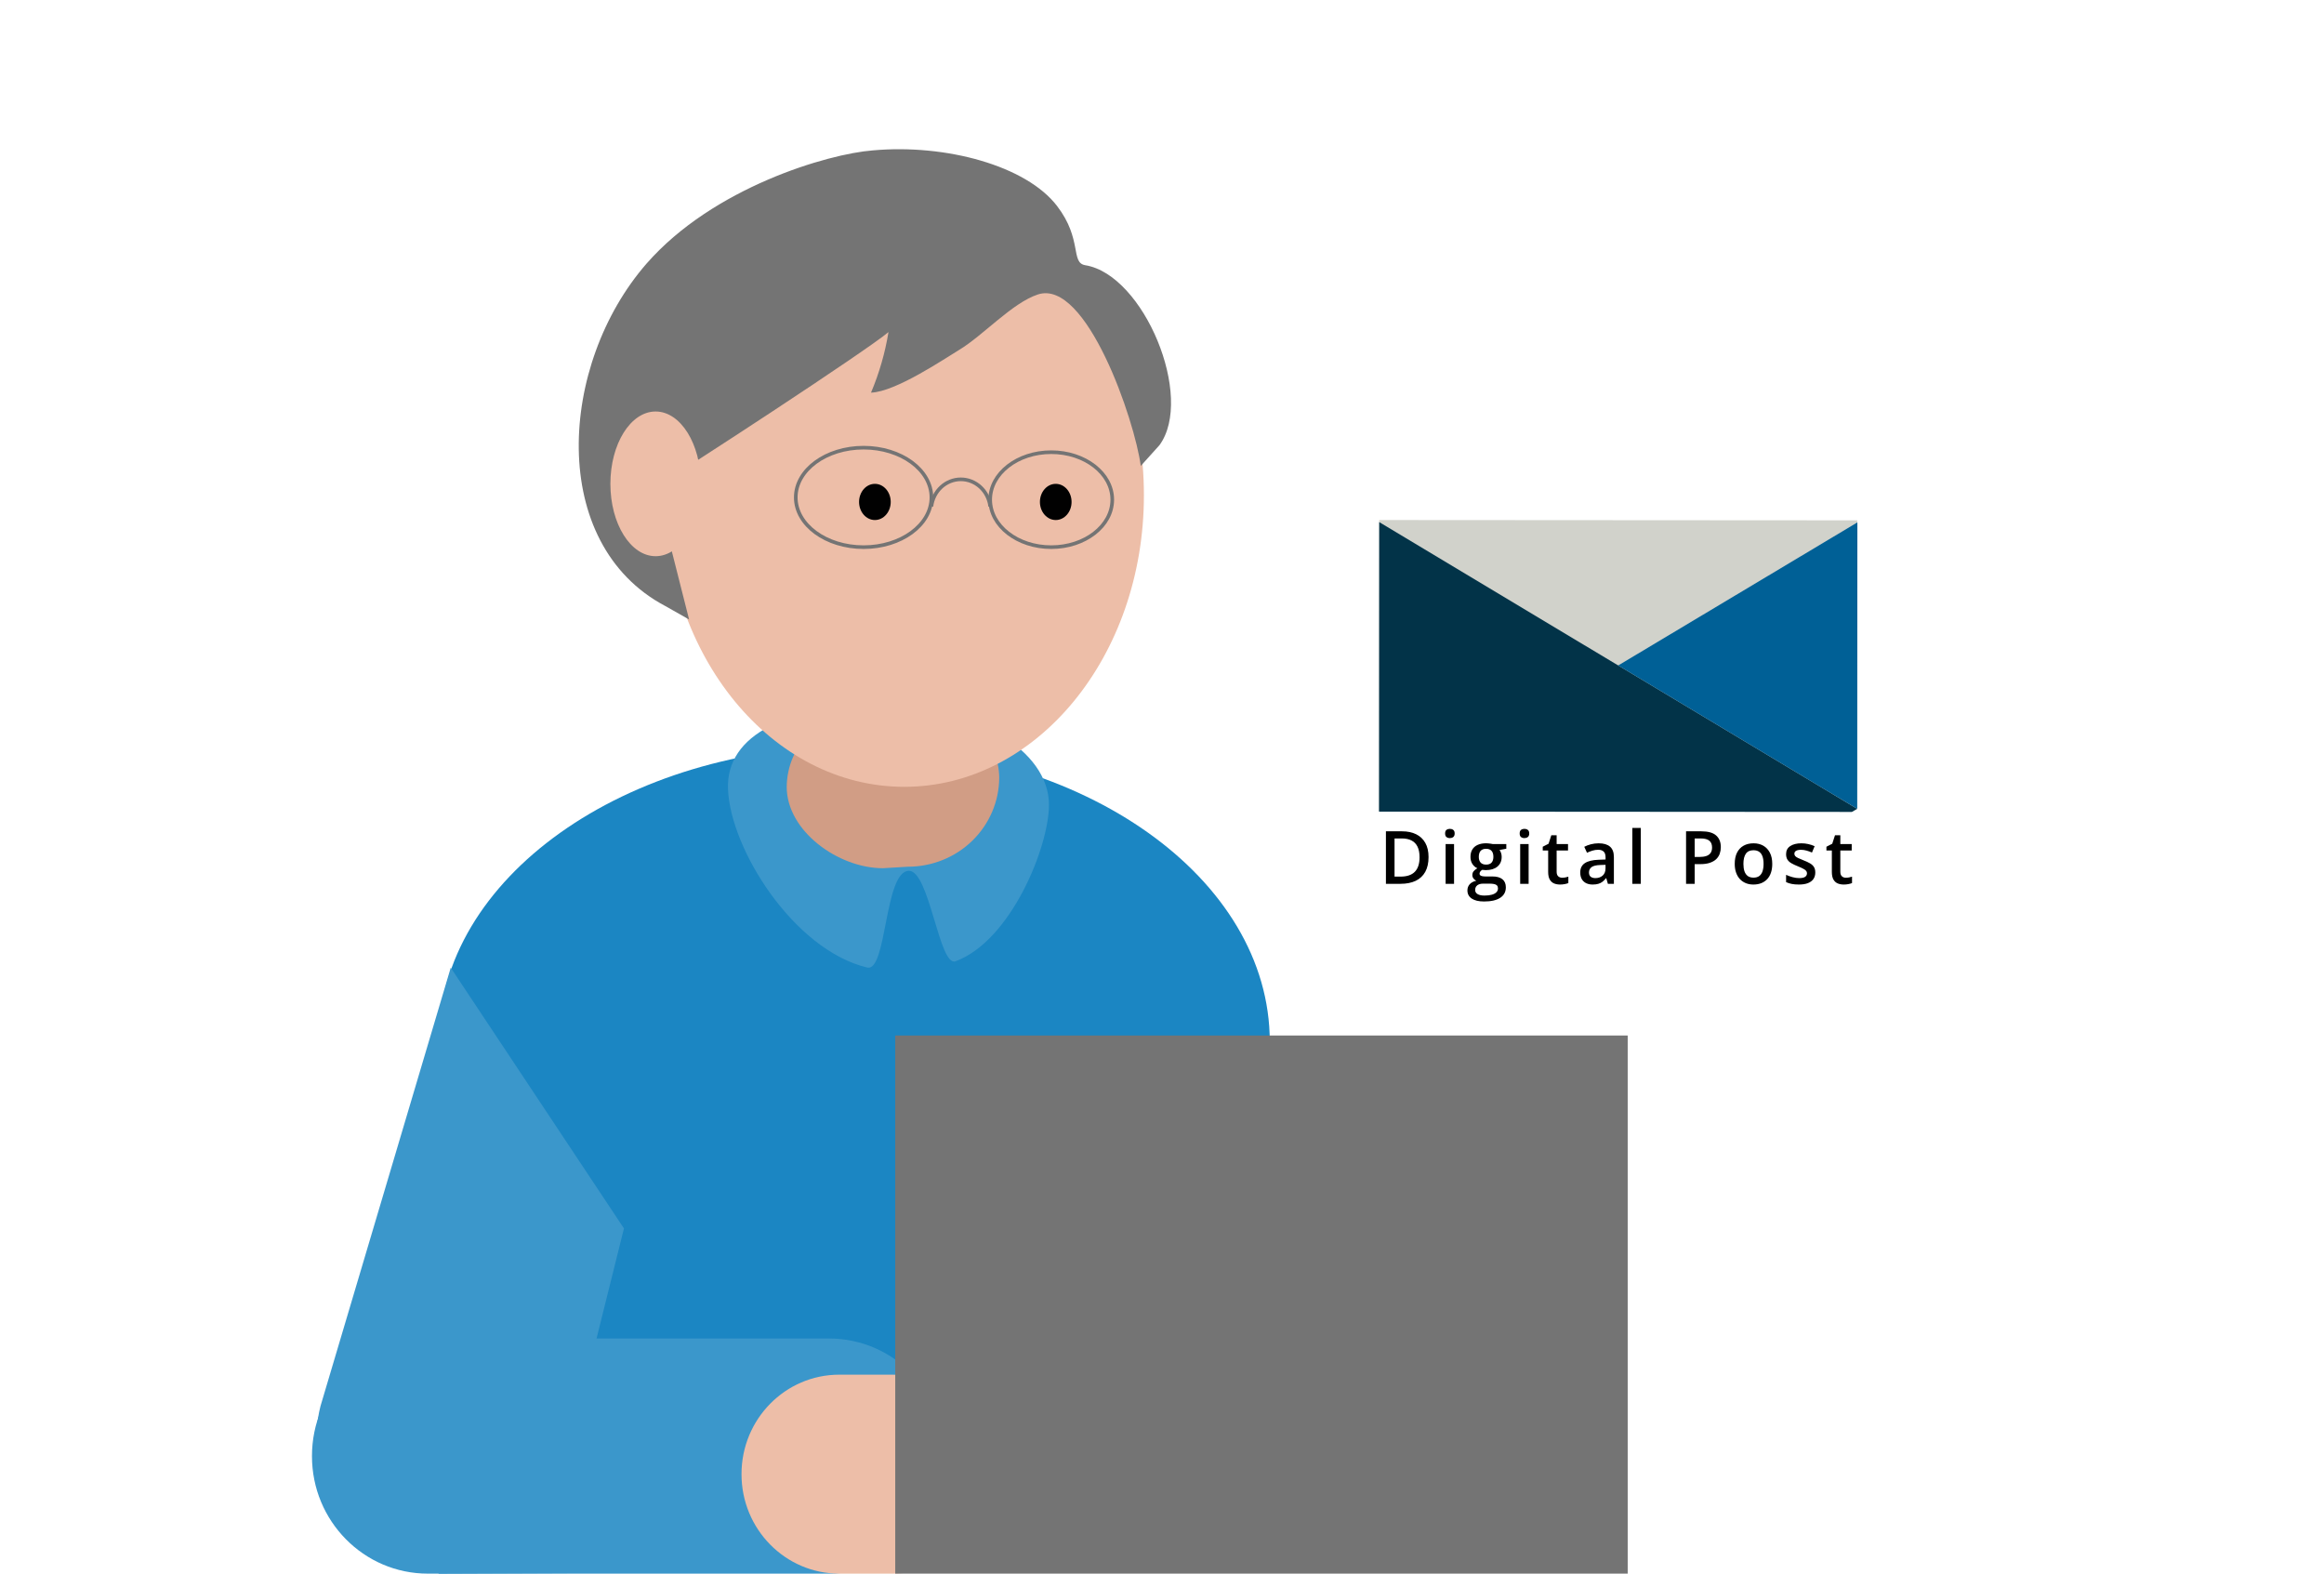
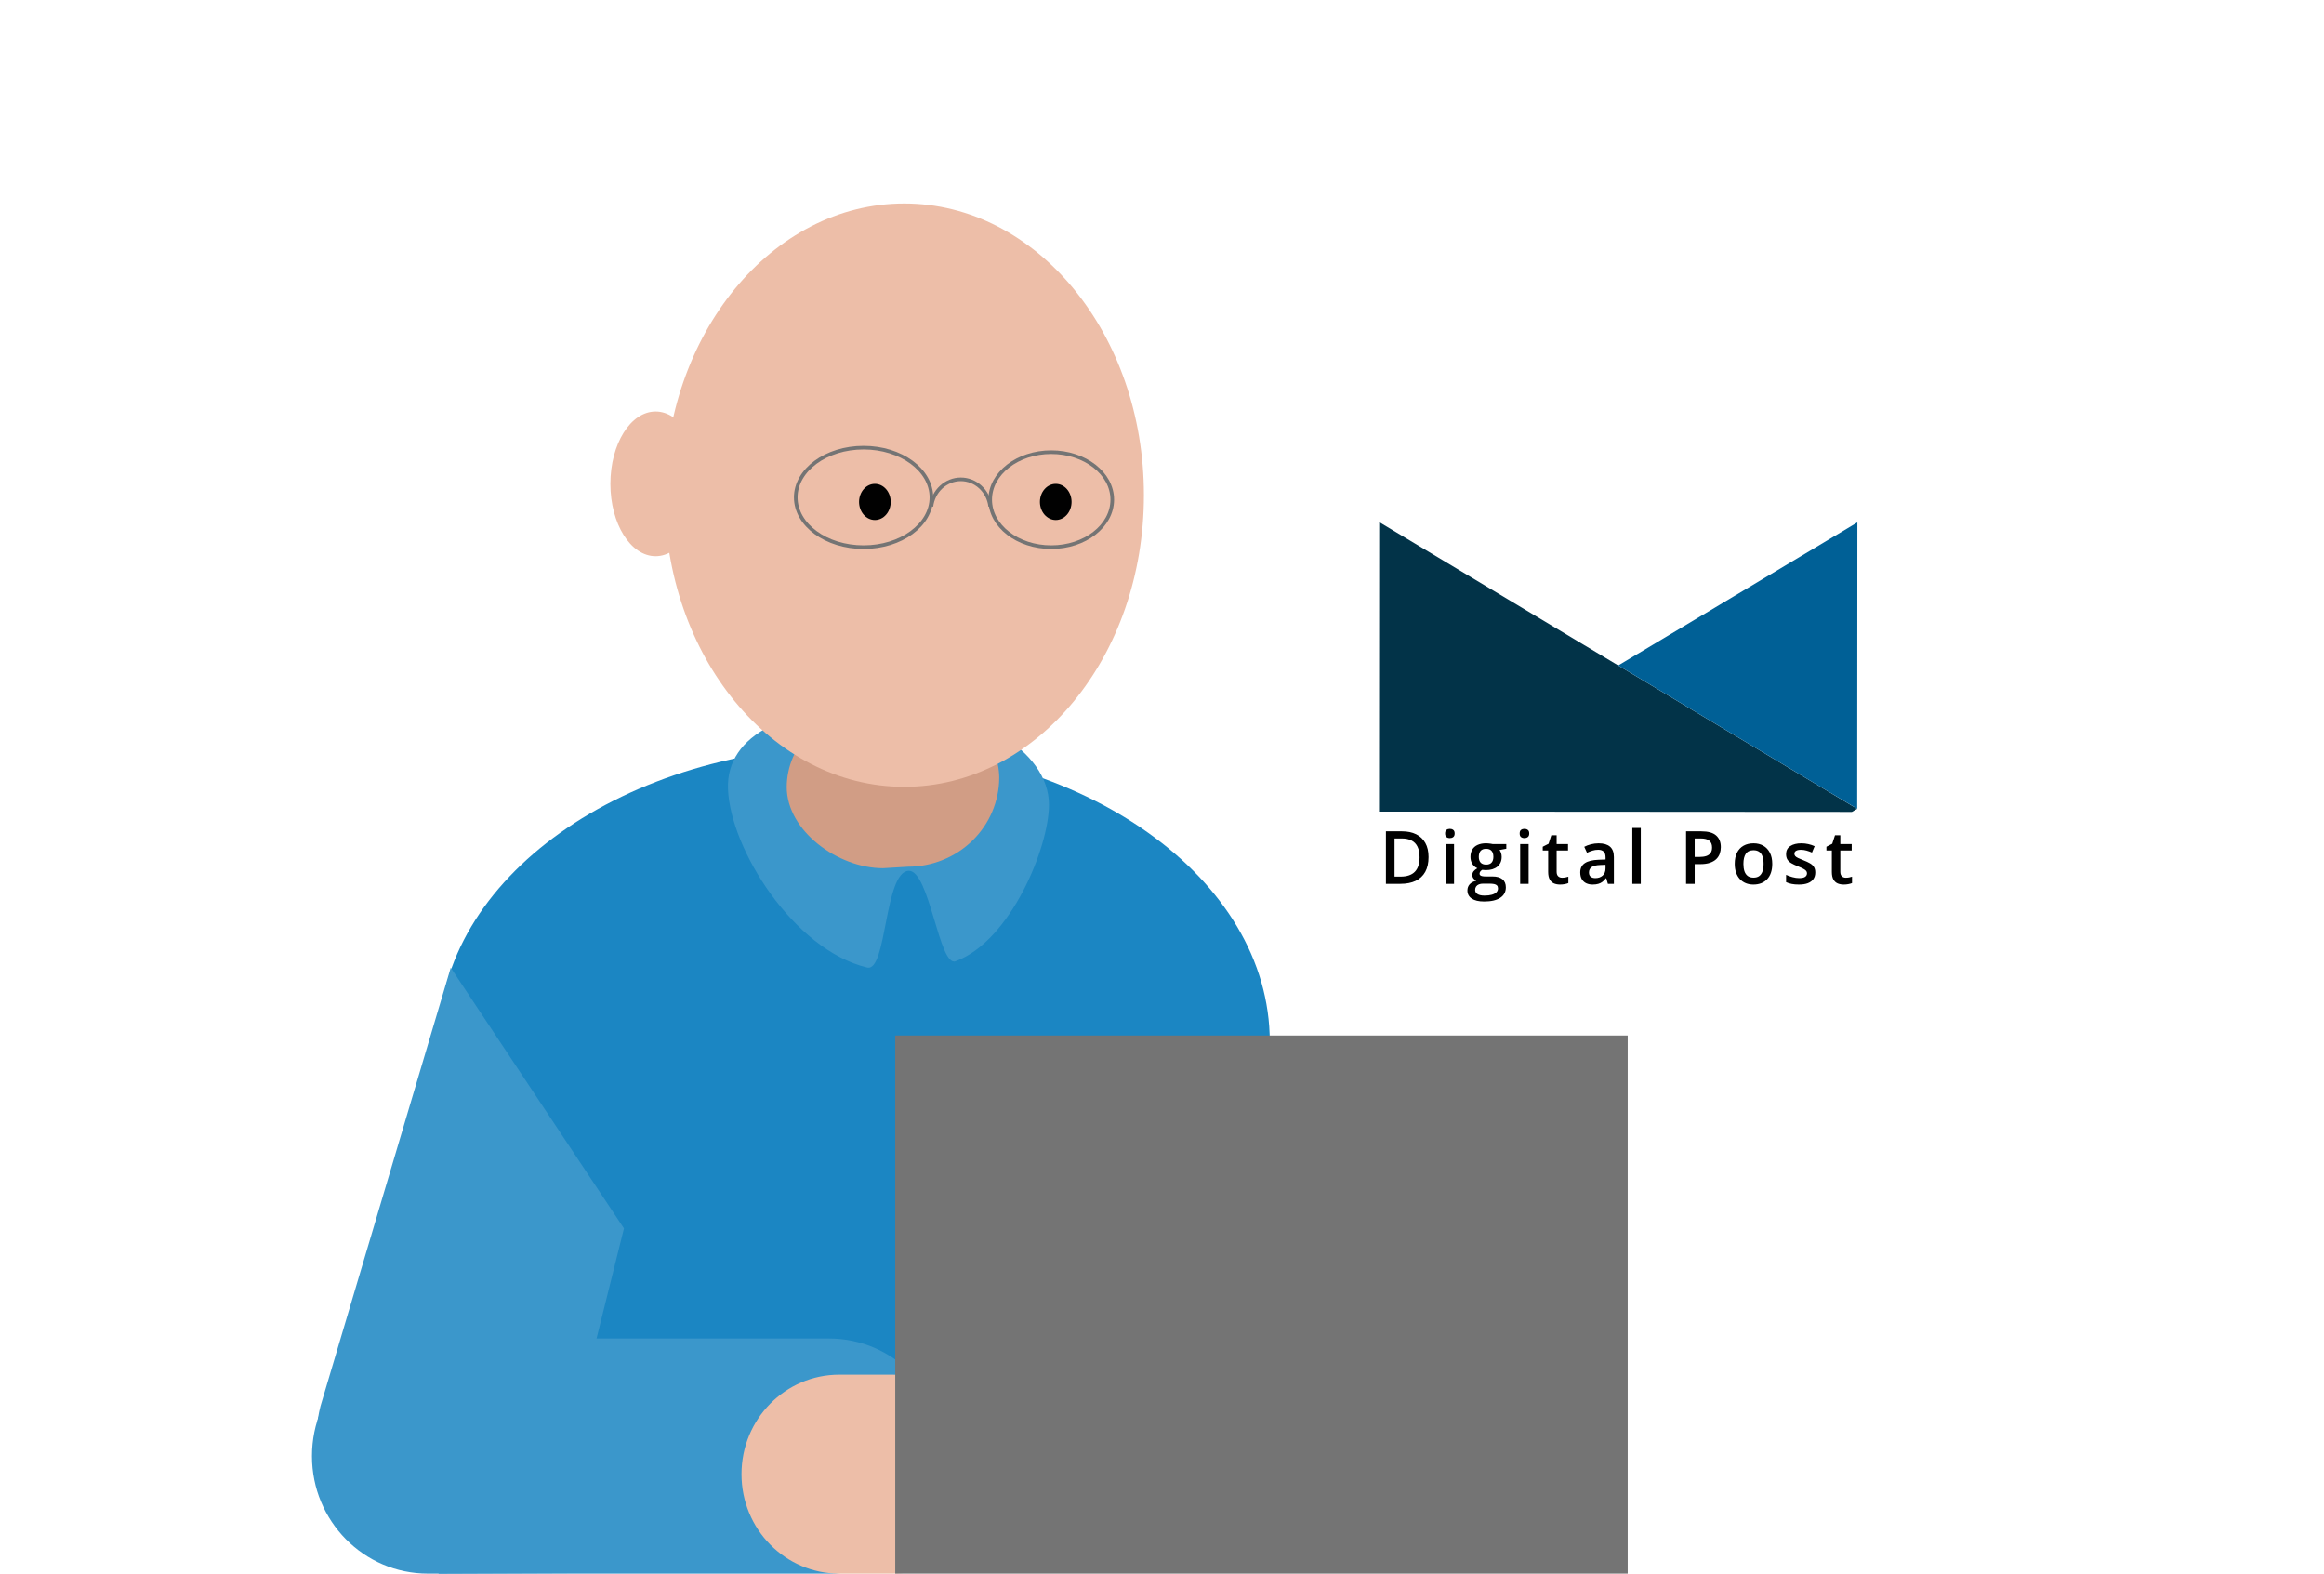
<svg xmlns="http://www.w3.org/2000/svg" width="514" height="348" viewBox="0 0 514 348" fill="none">
  <path d="M280.835 230.351C280.835 194.266 239.686 165 188.917 165C138.148 165 97 194.287 97 230.351V348L284 347.226L280.835 230.351Z" fill="#1B86C3" />
  <path d="M138 271.658L124.668 325.181C122.742 332.35 118.095 338.462 111.735 342.19C105.375 345.919 97.817 346.962 90.7 345.093C83.597 343.207 77.524 338.554 73.81 332.153C70.096 325.752 69.045 318.125 70.887 310.943L99.691 214" fill="#3B97CB" />
  <path d="M183.371 296H94.629C80.475 296 69 307.626 69 321.968V322.032C69 336.374 80.475 348 94.629 348H183.371C197.525 348 209 336.374 209 322.032V321.968C209 307.626 197.525 296 183.371 296Z" fill="#3B97CB" />
  <path d="M232 177.966C232 187.327 223.545 208.095 211.328 212.579C207.71 213.902 205.581 192.452 200.992 192.576C195.555 192.7 196.175 215.018 191.793 213.964C175.544 210.058 161.508 187.761 161.012 174.474C160.536 162.344 174.428 156 194.935 156C215.442 156 232 165.878 232 177.966Z" fill="#3B97CB" />
  <path d="M200.815 191.669L195.283 192C185.338 192 174 183.726 174 174.045C174.022 169.52 175.871 165.188 179.143 161.995C182.414 158.801 186.843 157.005 191.461 157H205.629C209.689 157.005 213.583 158.582 216.462 161.387C219.341 164.193 220.972 167.998 221 171.976C220.978 177.207 218.841 182.215 215.058 185.906C211.275 189.597 206.154 191.669 200.815 191.669Z" fill="#D19D85" />
  <path d="M200 174C229.271 174 253 145.122 253 109.5C253 73.878 229.271 45 200 45C170.729 45 147 73.878 147 109.5C147 145.122 170.729 174 200 174Z" fill="#EDBEA8" />
  <path d="M193.5 115C195.433 115 197 113.209 197 111C197 108.791 195.433 107 193.5 107C191.567 107 190 108.791 190 111C190 113.209 191.567 115 193.5 115Z" fill="#010101" />
  <path d="M233.5 115C235.433 115 237 113.209 237 111C237 108.791 235.433 107 233.5 107C231.567 107 230 108.791 230 111C230 113.209 231.567 115 233.5 115Z" fill="#010101" />
  <path d="M197.376 304H185.624C173.681 304 164 313.84 164 325.979V326.021C164 338.16 173.681 348 185.624 348H197.376C209.319 348 219 338.16 219 326.021V325.979C219 313.84 209.319 304 197.376 304Z" fill="#EDBEA8" />
  <path d="M360 229H198V348H360V229Z" fill="#747474" />
  <path d="M232.5 121C239.956 121 246 116.299 246 110.5C246 104.701 239.956 100 232.5 100C225.044 100 219 104.701 219 110.5C219 116.299 225.044 121 232.5 121Z" stroke="#747474" stroke-width="0.8" stroke-miterlimit="10" />
  <path d="M191 121C199.284 121 206 116.075 206 110C206 103.925 199.284 99 191 99C182.716 99 176 103.925 176 110C176 116.075 182.716 121 191 121Z" stroke="#747474" stroke-width="0.8" stroke-miterlimit="10" />
  <path d="M206 112C206.197 110.344 206.967 108.82 208.164 107.715C209.361 106.61 210.903 106 212.5 106C214.097 106 215.639 106.61 216.836 107.715C218.033 108.82 218.803 110.344 219 112" stroke="#747474" stroke-width="0.8" stroke-miterlimit="10" />
-   <path d="M233.801 45.566C239.425 52.909 236.737 58.083 240.004 58.646C253.007 60.732 264.212 87.851 256.439 98.449L252.304 103.038C251.002 93.004 240.293 61.608 229.563 65.113C223.878 66.97 217.448 74.188 212.135 77.379C209.138 79.173 198.098 86.683 192.64 86.829C194.458 82.538 195.756 78.041 196.506 73.436C191.937 77.358 151.189 103.998 144.966 107.628L152.409 137L147.137 134.017C121.109 120.249 123.528 80.613 143.002 58.291C157.743 41.436 183.089 34.03 193.033 33.258C209.138 31.798 226.958 36.617 233.801 45.566Z" fill="#747474" />
  <path d="M145 123C150.523 123 155 115.837 155 107C155 98.163 150.523 91 145 91C139.477 91 135 98.163 135 107C135 115.837 139.477 123 145 123Z" fill="#EDBEA8" />
-   <path d="M305.04 115L305 179.358L409.566 179.426L410.741 178.743L410.781 115.068L305.04 115Z" fill="#D1D2CB" />
  <path d="M305 179.484L409.584 179.552L410.756 178.868L305.04 115.459L305 179.484Z" fill="#023348" />
  <path d="M357.9 147.162L410.758 178.866L410.798 115.525L357.9 147.162Z" fill="#006096" />
  <path d="M315.952 189.534C315.952 190.842 315.708 191.935 315.221 192.814C314.734 193.688 314.027 194.347 313.101 194.792C312.174 195.231 311.057 195.451 309.749 195.451H306.525V183.84H310.099C311.301 183.84 312.338 184.057 313.212 184.491C314.085 184.92 314.761 185.558 315.237 186.405C315.714 187.247 315.952 188.29 315.952 189.534ZM313.966 189.59C313.966 188.637 313.815 187.853 313.514 187.239C313.217 186.625 312.778 186.169 312.195 185.873C311.618 185.571 310.906 185.42 310.059 185.42H308.431V193.854H309.781C311.184 193.854 312.232 193.497 312.926 192.782C313.62 192.067 313.966 191.003 313.966 189.59ZM321.593 186.659V195.451H319.727V186.659H321.593ZM320.672 183.292C320.958 183.292 321.204 183.368 321.41 183.522C321.622 183.676 321.728 183.94 321.728 184.316C321.728 184.687 321.622 184.952 321.41 185.11C321.204 185.264 320.958 185.341 320.672 185.341C320.375 185.341 320.124 185.264 319.917 185.11C319.716 184.952 319.616 184.687 319.616 184.316C319.616 183.94 319.716 183.676 319.917 183.522C320.124 183.368 320.375 183.292 320.672 183.292ZM328.243 199.358C327.052 199.358 326.138 199.144 325.503 198.715C324.868 198.286 324.55 197.685 324.55 196.912C324.55 196.372 324.719 195.914 325.058 195.538C325.397 195.167 325.882 194.911 326.512 194.768C326.273 194.662 326.067 194.498 325.892 194.275C325.723 194.048 325.638 193.796 325.638 193.521C325.638 193.193 325.731 192.912 325.916 192.679C326.101 192.446 326.379 192.221 326.75 192.004C326.289 191.808 325.919 191.49 325.638 191.051C325.363 190.606 325.225 190.085 325.225 189.486C325.225 188.851 325.36 188.311 325.63 187.866C325.9 187.416 326.295 187.075 326.813 186.842C327.332 186.603 327.96 186.484 328.696 186.484C328.854 186.484 329.027 186.495 329.212 186.516C329.402 186.532 329.577 186.553 329.736 186.58C329.9 186.601 330.025 186.625 330.109 186.651H333.151V187.692L331.658 187.969C331.801 188.171 331.915 188.401 331.999 188.66C332.084 188.915 332.126 189.193 332.126 189.494C332.126 190.405 331.811 191.122 331.181 191.647C330.557 192.165 329.694 192.425 328.592 192.425C328.328 192.414 328.071 192.393 327.822 192.361C327.631 192.478 327.486 192.608 327.385 192.75C327.285 192.888 327.234 193.044 327.234 193.219C327.234 193.362 327.285 193.478 327.385 193.568C327.486 193.653 327.634 193.717 327.83 193.759C328.031 193.801 328.275 193.823 328.561 193.823H330.077C331.041 193.823 331.777 194.026 332.285 194.434C332.794 194.842 333.048 195.44 333.048 196.229C333.048 197.23 332.635 198 331.809 198.54C330.983 199.085 329.794 199.358 328.243 199.358ZM328.314 198.048C328.966 198.048 329.514 197.984 329.958 197.857C330.403 197.73 330.739 197.547 330.967 197.309C331.195 197.076 331.308 196.798 331.308 196.475C331.308 196.189 331.237 195.97 331.094 195.816C330.951 195.662 330.737 195.557 330.451 195.498C330.165 195.44 329.81 195.411 329.387 195.411H328.005C327.661 195.411 327.356 195.464 327.091 195.57C326.827 195.681 326.62 195.84 326.472 196.046C326.329 196.253 326.257 196.502 326.257 196.793C326.257 197.195 326.435 197.505 326.79 197.722C327.15 197.939 327.658 198.048 328.314 198.048ZM328.68 191.202C329.225 191.202 329.63 191.054 329.895 190.757C330.16 190.455 330.292 190.032 330.292 189.486C330.292 188.893 330.154 188.449 329.879 188.152C329.609 187.856 329.207 187.707 328.672 187.707C328.148 187.707 327.748 187.858 327.473 188.16C327.203 188.462 327.068 188.909 327.068 189.502C327.068 190.037 327.203 190.455 327.473 190.757C327.748 191.054 328.15 191.202 328.68 191.202ZM338.085 186.659V195.451H336.219V186.659H338.085ZM337.164 183.292C337.45 183.292 337.696 183.368 337.903 183.522C338.115 183.676 338.22 183.94 338.22 184.316C338.22 184.687 338.115 184.952 337.903 185.11C337.696 185.264 337.45 185.341 337.164 185.341C336.868 185.341 336.616 185.264 336.41 185.11C336.208 184.952 336.108 184.687 336.108 184.316C336.108 183.94 336.208 183.676 336.41 183.522C336.616 183.368 336.868 183.292 337.164 183.292ZM345.498 194.101C345.741 194.101 345.982 194.079 346.22 194.037C346.459 193.989 346.676 193.934 346.872 193.87V195.284C346.665 195.374 346.398 195.451 346.07 195.514C345.741 195.578 345.4 195.61 345.045 195.61C344.547 195.61 344.1 195.527 343.703 195.363C343.306 195.194 342.991 194.905 342.758 194.498C342.525 194.09 342.408 193.526 342.408 192.806V188.081H341.209V187.247L342.496 186.588L343.107 184.705H344.283V186.659H346.8V188.081H344.283V192.782C344.283 193.227 344.394 193.558 344.616 193.775C344.839 193.992 345.132 194.101 345.498 194.101ZM353.569 186.492C354.681 186.492 355.52 186.738 356.087 187.231C356.659 187.723 356.944 188.491 356.944 189.534V195.451H355.618L355.261 194.204H355.197C354.948 194.521 354.692 194.784 354.427 194.99C354.162 195.197 353.855 195.35 353.506 195.451C353.161 195.557 352.741 195.61 352.243 195.61C351.719 195.61 351.25 195.514 350.837 195.324C350.424 195.128 350.099 194.831 349.86 194.434C349.622 194.037 349.503 193.534 349.503 192.925C349.503 192.02 349.839 191.339 350.512 190.884C351.189 190.429 352.211 190.177 353.577 190.13L355.102 190.074V189.613C355.102 189.005 354.959 188.57 354.673 188.311C354.392 188.052 353.995 187.922 353.482 187.922C353.042 187.922 352.616 187.985 352.203 188.112C351.79 188.239 351.388 188.396 350.996 188.581L350.392 187.263C350.821 187.035 351.308 186.85 351.854 186.707C352.404 186.564 352.976 186.492 353.569 186.492ZM355.094 191.249L353.958 191.289C353.026 191.321 352.373 191.48 351.997 191.766C351.621 192.052 351.433 192.443 351.433 192.941C351.433 193.375 351.563 193.693 351.822 193.894C352.081 194.09 352.423 194.188 352.846 194.188C353.492 194.188 354.027 194.005 354.451 193.64C354.88 193.269 355.094 192.727 355.094 192.012V191.249ZM362.895 195.451H361.021V183.093H362.895V195.451ZM376.282 183.84C377.781 183.84 378.874 184.147 379.562 184.761C380.251 185.375 380.595 186.235 380.595 187.342C380.595 187.845 380.515 188.324 380.357 188.78C380.203 189.23 379.949 189.629 379.594 189.979C379.24 190.323 378.771 190.596 378.189 190.797C377.611 190.998 376.899 191.099 376.052 191.099H374.813V195.451H372.907V183.84H376.282ZM376.155 185.42H374.813V189.51H375.854C376.452 189.51 376.96 189.441 377.378 189.304C377.797 189.161 378.114 188.936 378.331 188.629C378.549 188.322 378.657 187.917 378.657 187.414C378.657 186.741 378.453 186.241 378.046 185.913C377.643 185.584 377.013 185.42 376.155 185.42ZM391.97 191.035C391.97 191.766 391.875 192.414 391.684 192.981C391.494 193.547 391.216 194.026 390.85 194.418C390.485 194.805 390.046 195.101 389.532 195.308C389.018 195.509 388.439 195.61 387.793 195.61C387.189 195.61 386.636 195.509 386.133 195.308C385.63 195.101 385.193 194.805 384.823 194.418C384.457 194.026 384.174 193.547 383.973 192.981C383.772 192.414 383.671 191.766 383.671 191.035C383.671 190.066 383.838 189.245 384.171 188.573C384.51 187.895 384.992 187.379 385.617 187.024C386.241 186.67 386.985 186.492 387.848 186.492C388.658 186.492 389.373 186.67 389.993 187.024C390.612 187.379 391.097 187.895 391.446 188.573C391.795 189.251 391.97 190.071 391.97 191.035ZM385.593 191.035C385.593 191.676 385.67 192.224 385.823 192.679C385.982 193.134 386.226 193.484 386.554 193.727C386.882 193.966 387.306 194.085 387.825 194.085C388.343 194.085 388.767 193.966 389.095 193.727C389.423 193.484 389.664 193.134 389.818 192.679C389.971 192.224 390.048 191.676 390.048 191.035C390.048 190.394 389.971 189.852 389.818 189.407C389.664 188.957 389.423 188.615 389.095 188.382C388.767 188.144 388.341 188.025 387.817 188.025C387.044 188.025 386.48 188.284 386.125 188.803C385.77 189.322 385.593 190.066 385.593 191.035ZM401.487 192.941C401.487 193.518 401.347 194.005 401.066 194.402C400.786 194.799 400.375 195.101 399.835 195.308C399.3 195.509 398.644 195.61 397.866 195.61C397.251 195.61 396.722 195.565 396.277 195.475C395.838 195.39 395.422 195.257 395.03 195.077V193.465C395.449 193.661 395.917 193.831 396.436 193.974C396.96 194.116 397.455 194.188 397.921 194.188C398.535 194.188 398.977 194.093 399.247 193.902C399.517 193.706 399.652 193.447 399.652 193.124C399.652 192.933 399.597 192.764 399.486 192.615C399.38 192.462 399.179 192.306 398.882 192.147C398.591 191.983 398.162 191.787 397.596 191.559C397.04 191.337 396.571 191.114 396.19 190.892C395.809 190.67 395.52 190.402 395.324 190.09C395.128 189.772 395.03 189.367 395.03 188.875C395.03 188.097 395.337 187.506 395.952 187.104C396.571 186.696 397.389 186.492 398.406 186.492C398.946 186.492 399.454 186.548 399.93 186.659C400.412 186.765 400.883 186.921 401.344 187.128L400.756 188.533C400.359 188.359 399.96 188.216 399.557 188.104C399.16 187.988 398.755 187.93 398.342 187.93C397.86 187.93 397.492 188.004 397.238 188.152C396.989 188.3 396.865 188.512 396.865 188.787C396.865 188.994 396.926 189.169 397.048 189.312C397.169 189.455 397.378 189.598 397.675 189.74C397.977 189.883 398.395 190.061 398.93 190.273C399.454 190.474 399.907 190.686 400.288 190.908C400.674 191.125 400.971 191.392 401.177 191.71C401.384 192.028 401.487 192.438 401.487 192.941ZM408.24 194.101C408.484 194.101 408.725 194.079 408.963 194.037C409.201 193.989 409.418 193.934 409.614 193.87V195.284C409.408 195.374 409.14 195.451 408.812 195.514C408.484 195.578 408.142 195.61 407.787 195.61C407.29 195.61 406.842 195.527 406.445 195.363C406.048 195.194 405.733 194.905 405.5 194.498C405.267 194.09 405.151 193.526 405.151 192.806V188.081H403.952V187.247L405.238 186.588L405.85 184.705H407.025V186.659H409.543V188.081H407.025V192.782C407.025 193.227 407.136 193.558 407.359 193.775C407.581 193.992 407.875 194.101 408.24 194.101Z" fill="black" />
</svg>